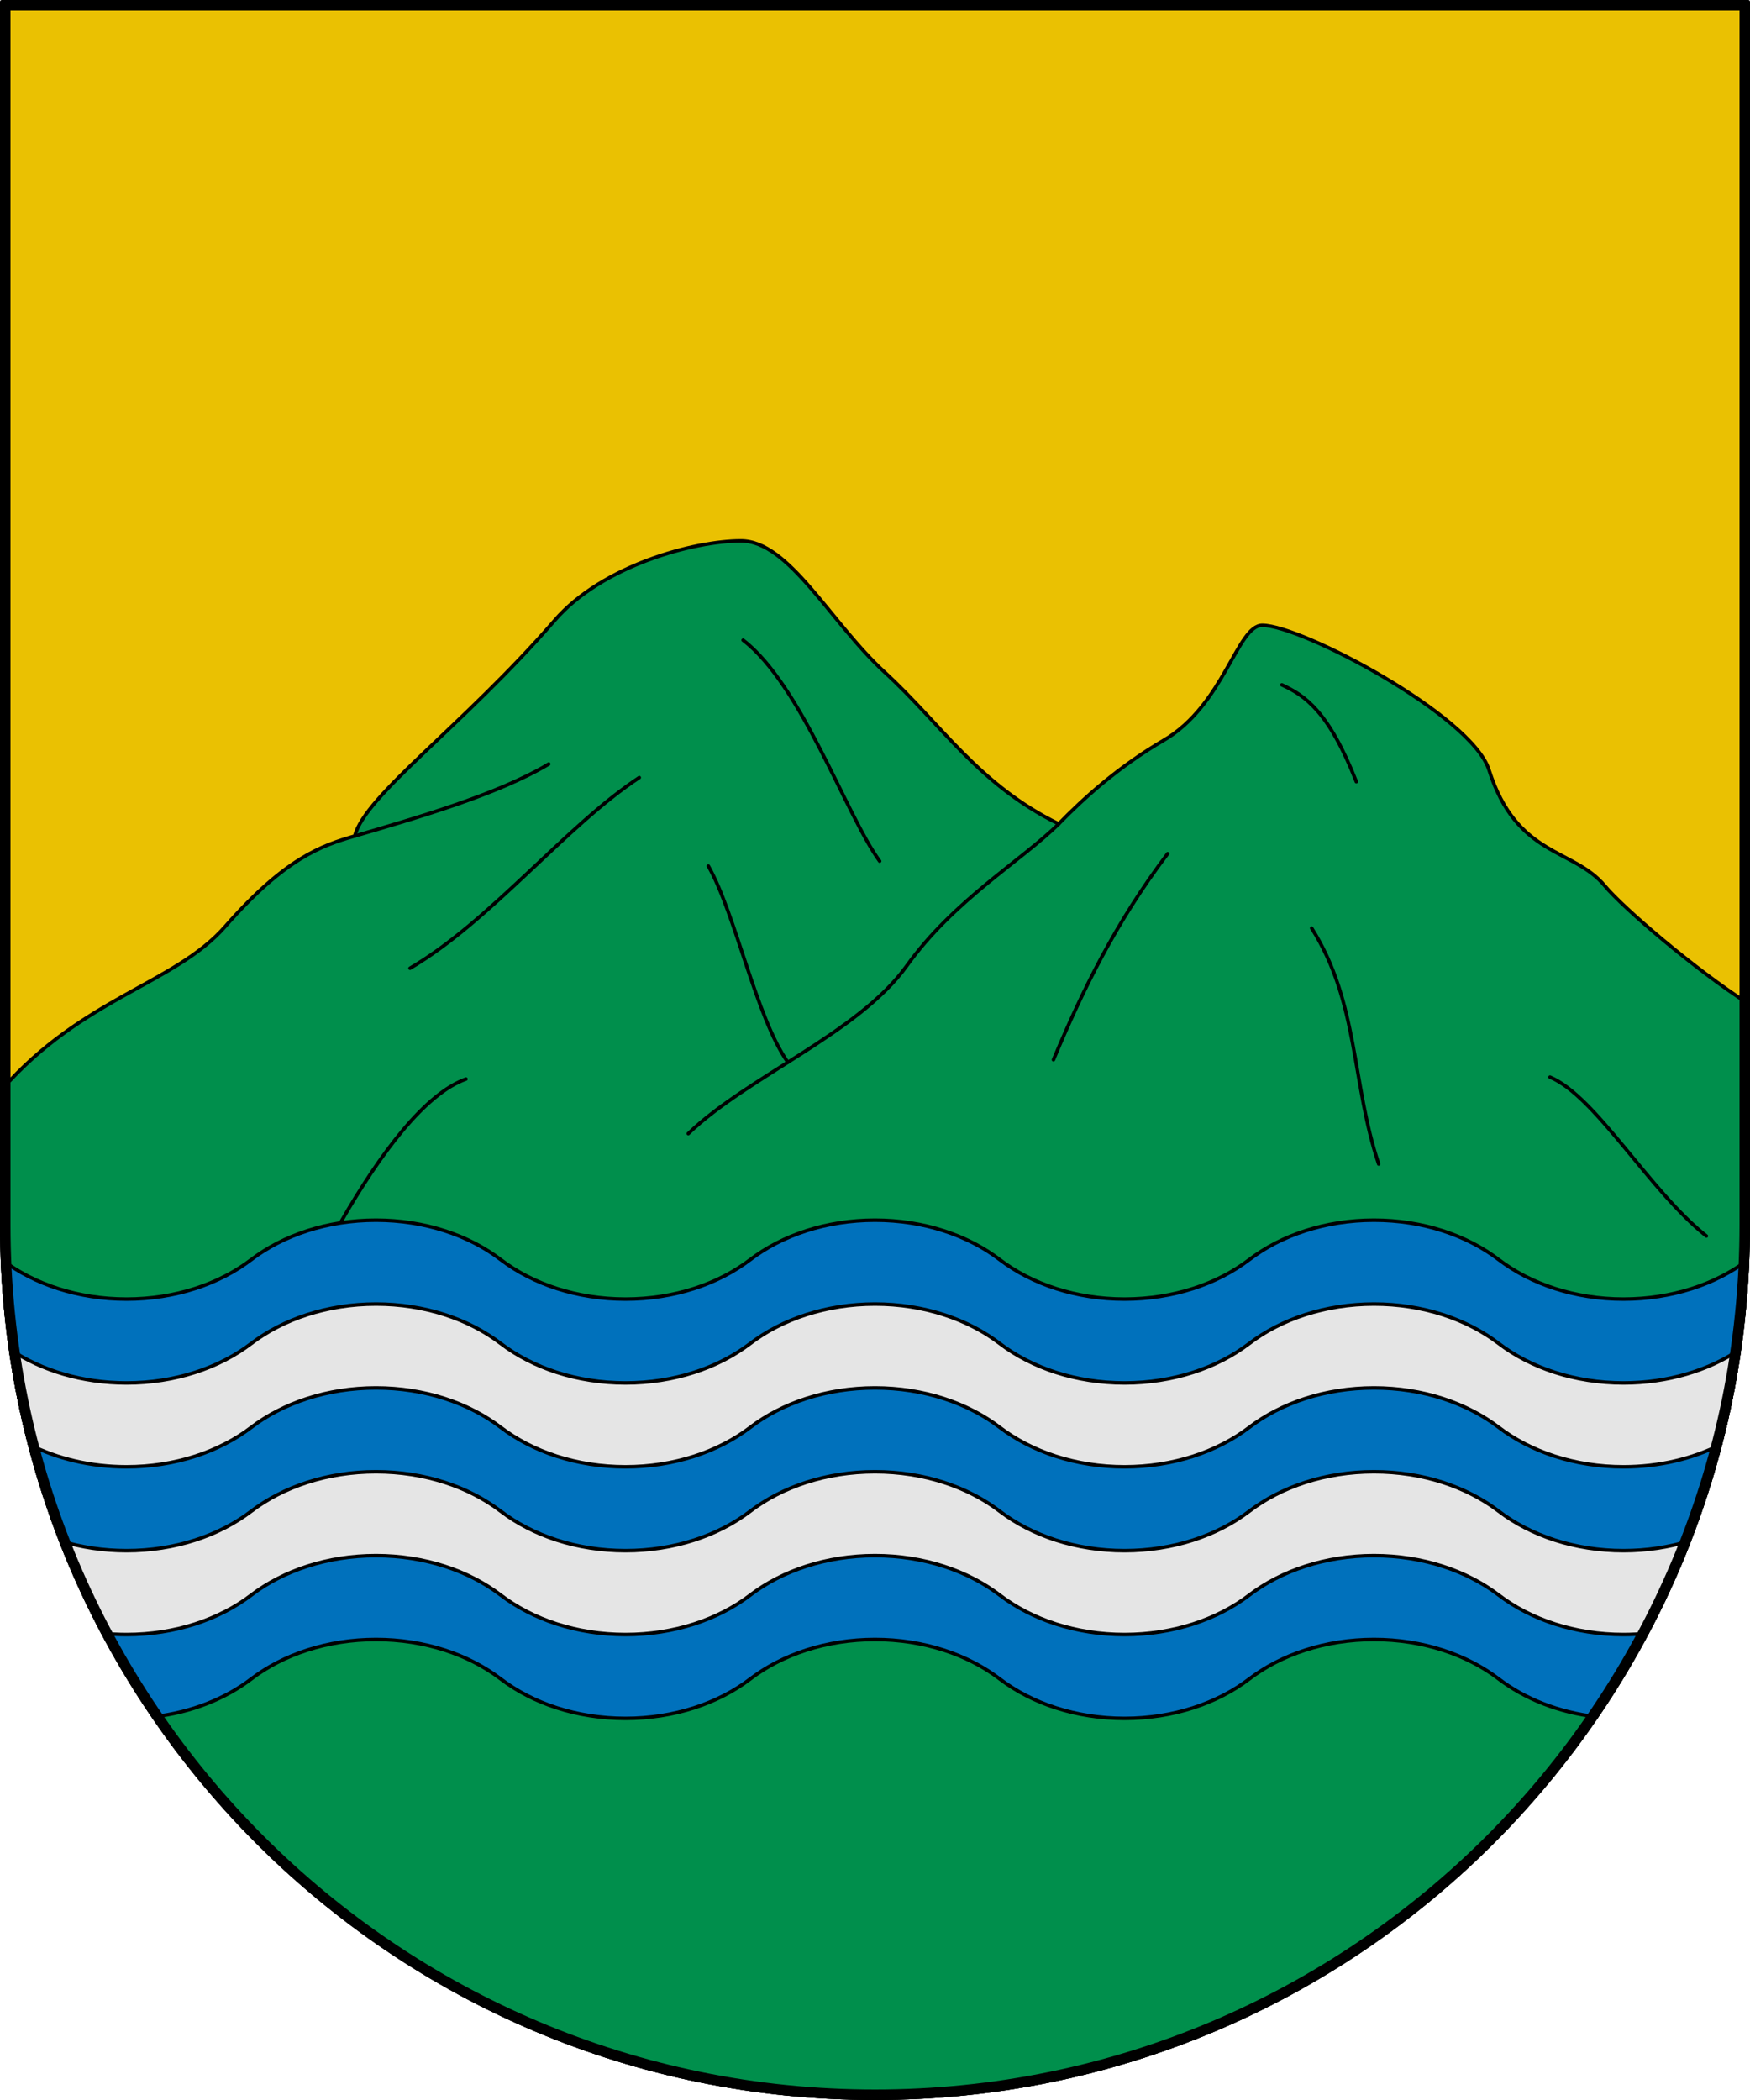
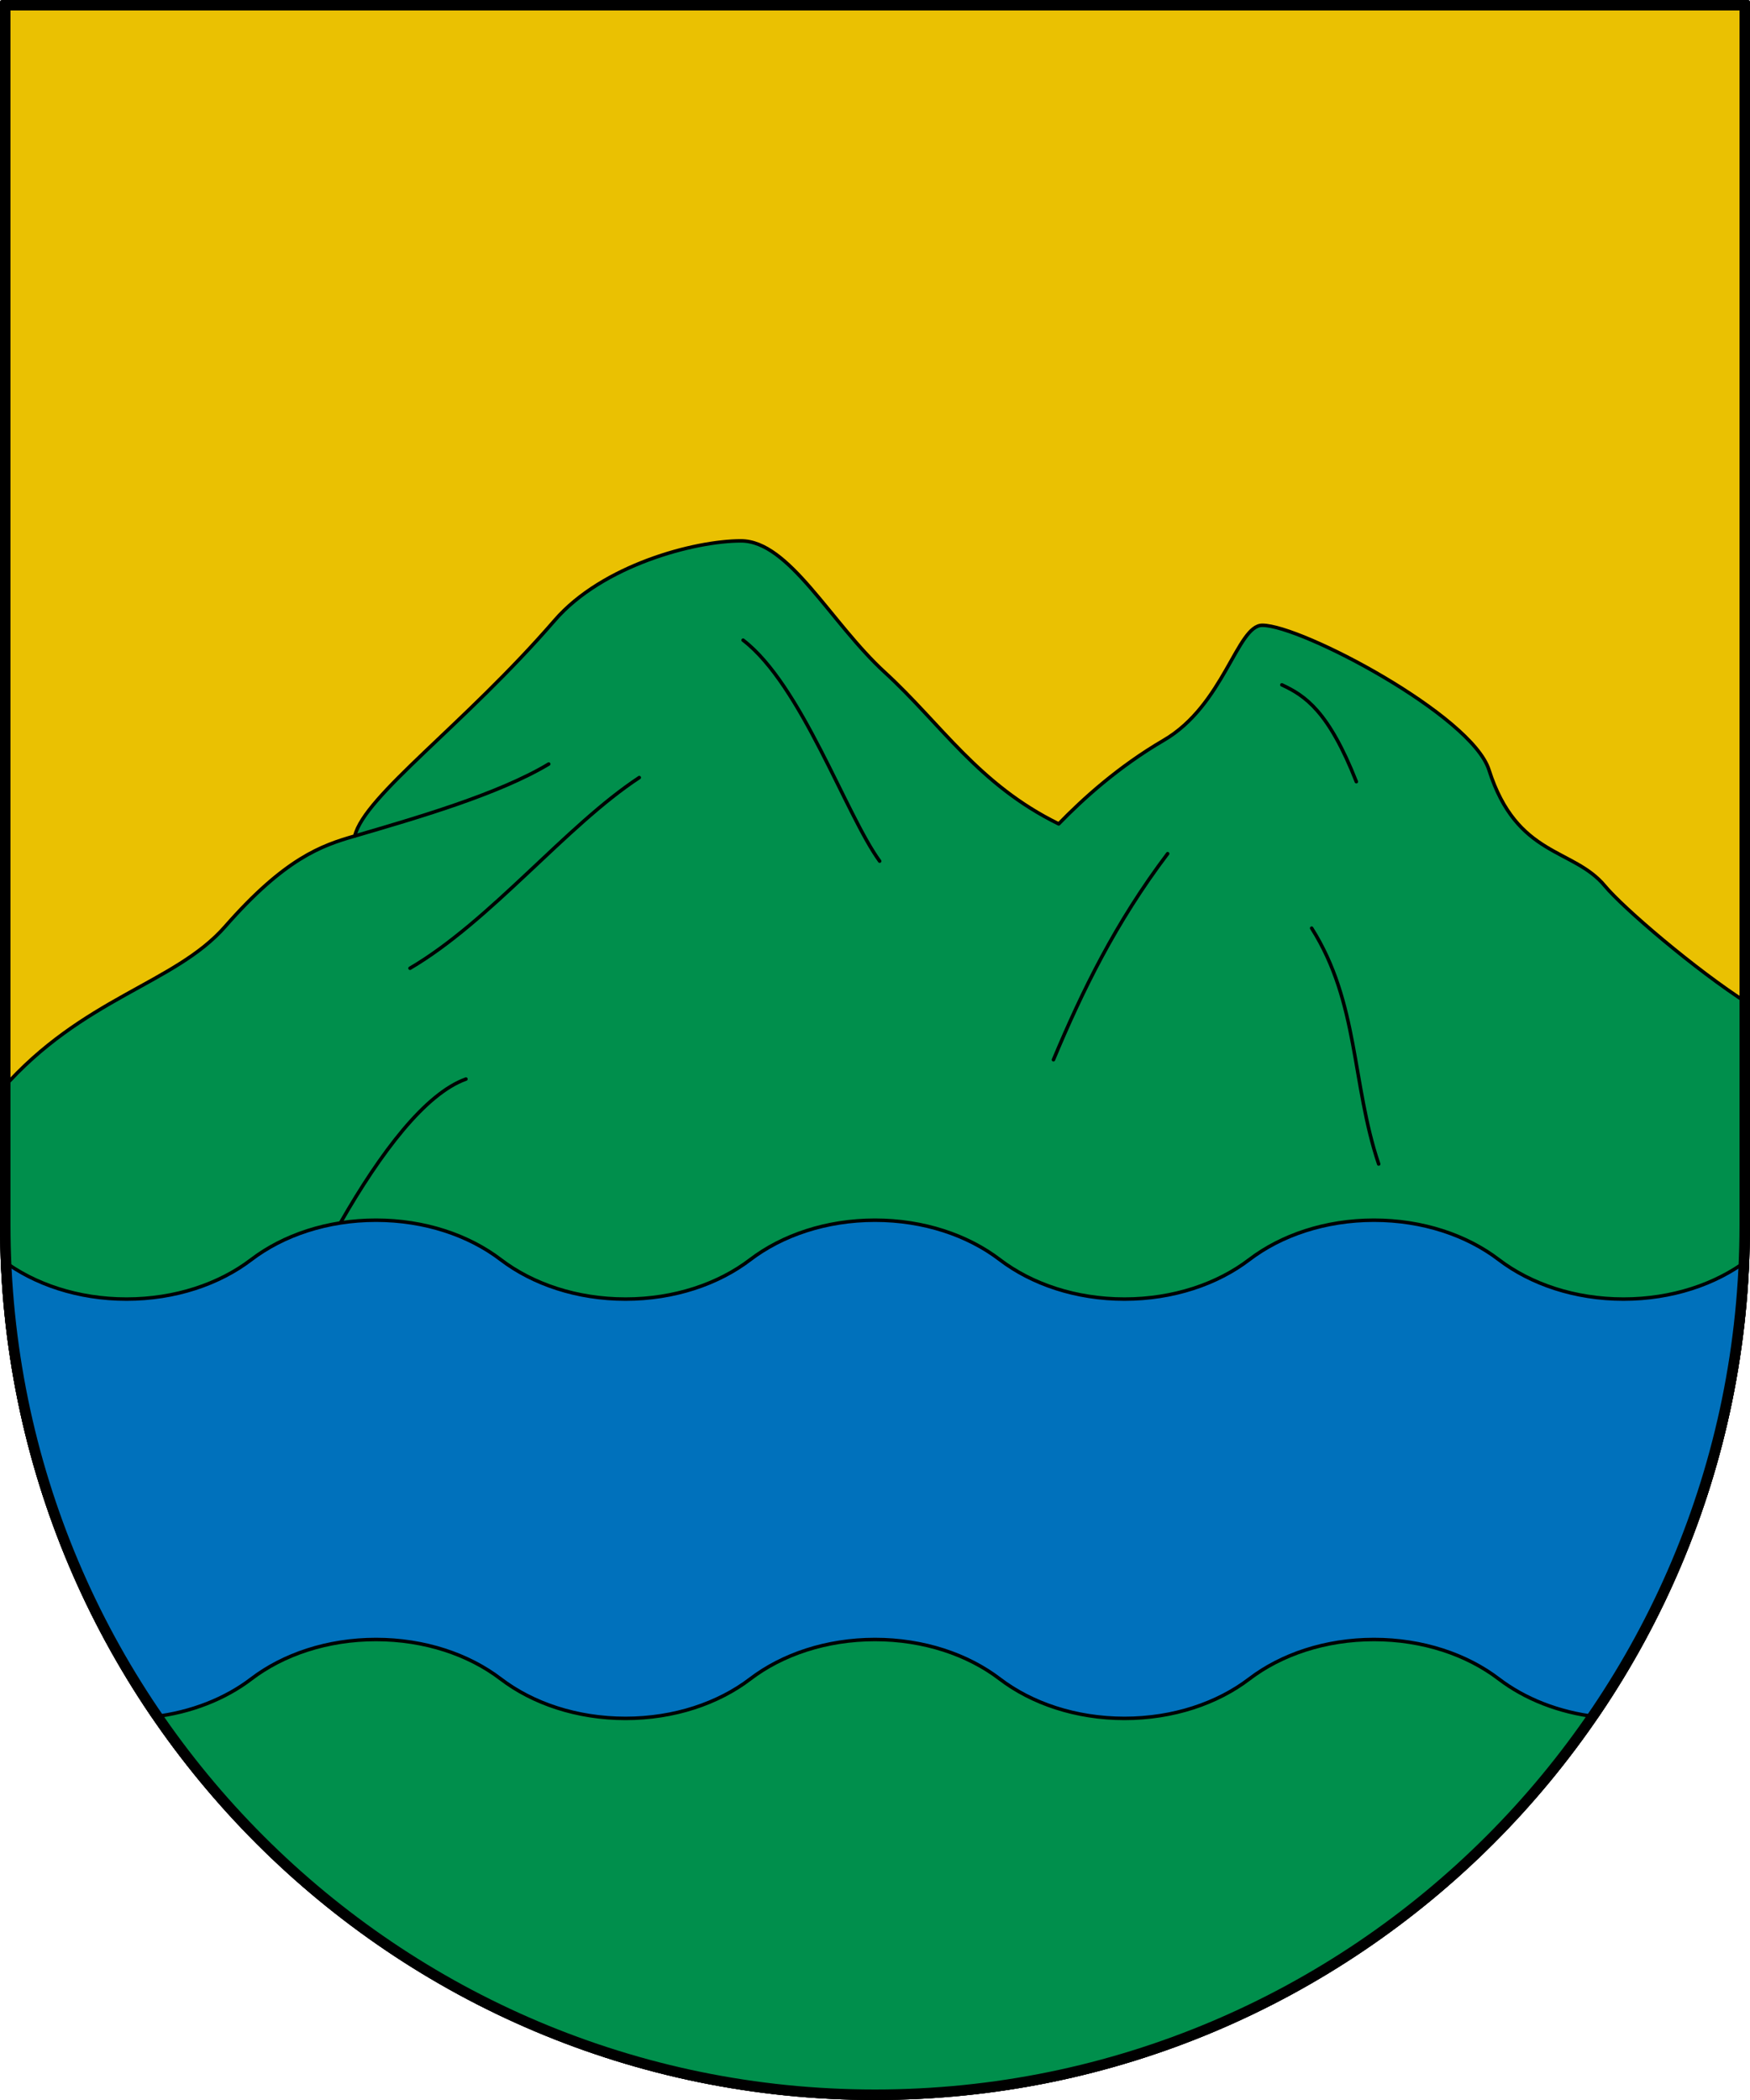
<svg xmlns="http://www.w3.org/2000/svg" viewBox="0 0 500 600">
  <path d="m.5.5v349.5c0 137.724 111.776 249.5 249.5 249.5s249.5-111.776 249.5-249.5v-349.5z" fill="#eac102" stroke="#000" stroke-linecap="round" stroke-linejoin="round" />
  <g stroke="#000" stroke-linecap="round" stroke-linejoin="round" transform="translate(-70 -220)">
    <path d="m569.5 570c0 137.724-111.776 249.5-249.5 249.5s-249.5-111.776-249.5-249.5v-38.7c23.145-26.353 49.413-30.125 63.829-46.574 17.081-19.491 27.533-23.155 37.026-25.864 2.865-11.607 31.255-31.725 57.14-61.63 13.619-15.734 39.933-22.699 53.201-22.699 13.795 0 25.54 23.314 41.142 37.595 15.959 14.608 26.713 32.041 49.654 43.27 6.907-7.13 17.047-16.331 30.016-23.9 17.21-10.043 20.962-32.847 28.15-32.847 11.185 0 59.808 25.759 64.758 41.299 7.978 25.048 24.063 22.243 33.131 33.182 5.147 6.209 25.74 23.907 40.953 33.618z" fill="#008f4c" />
-     <path d="m372.491 455.398c-10.723 10.604-29.968 21.773-43.397 40.526-13.769 19.23-45.417 31.582-62.44 47.956" fill="none" />
    <path d="m171.355 458.862c17.71-5.195 40.95-11.883 55.425-20.565" fill="none" />
    <path d="m282.318 402.907c16.676 12.785 29.301 49.747 39.014 63.132" fill="none" />
-     <path d="m272.387 467.457c7.767 13.678 13.63 43.186 22.699 56.038" fill="none" />
    <path d="m252.648 442.164c-21.005 13.81-42.461 40.962-65.503 54.477" fill="none" />
    <path d="m203.13 528.303c-11.572 4.136-24.314 20.888-35.822 41.009" fill="none" />
    <path d="m403.616 463.91c-14.842 19.625-24.421 39.25-32.63 58.875" fill="none" />
    <path d="m436.246 415.675c6.62 3.069 13.345 7.501 21.28 27.664" fill="none" />
    <path d="m444.758 485.19c13.474 21.281 11.425 44.396 19.152 67.388" fill="none" />
-     <path d="m512.855 527.751c13.146 5.504 28.434 32.575 44.689 45.398" fill="none" />
  </g>
  <g stroke="#000" stroke-linecap="round" stroke-linejoin="round" transform="translate(-70 -220)">
    <path d="m177.43 568.627c-13.921 0-26.523 4.308-35.645 11.273s-21.723 11.271-35.643 11.271c-13.811 0-26.32-4.242-35.424-11.111 1.918 48.268 17.56 93.023 43.143 130.463 10.83-1.27 20.522-5.172 27.924-10.824 9.121-6.966 21.723-11.271 35.645-11.271 13.921 0 26.519 4.306 35.641 11.271s21.724 11.273 35.645 11.273c13.92 0 26.521-4.308 35.643-11.273s21.723-11.271 35.643-11.271c13.919 0 26.522 4.306 35.643 11.271s21.724 11.273 35.643 11.273c13.92 0 26.523-4.308 35.645-11.273s21.721-11.271 35.641-11.271 26.523 4.306 35.645 11.271c7.401 5.653 17.094 9.554 27.924 10.824 25.582-37.44 41.224-82.195 43.143-130.463-9.104 6.87-21.613 11.111-35.424 11.111-13.92 0-26.522-4.306-35.643-11.271s-21.724-11.273-35.645-11.273-26.519 4.308-35.641 11.273-21.725 11.271-35.645 11.271-26.522-4.306-35.643-11.271-21.724-11.273-35.643-11.273c-13.92 0-26.521 4.308-35.643 11.273s-21.723 11.271-35.643 11.271c-13.921 0-26.523-4.306-35.645-11.271s-21.72-11.273-35.641-11.273z" fill="#0071bc" />
-     <path d="m177.43 592.588c-13.921 0-26.523 4.306-35.645 11.271s-21.723 11.273-35.643 11.273c-12.669 0-24.235-3.576-33.09-9.469 1.32 9.207 3.13 18.256 5.428 27.111 7.942 3.99 17.444 6.316 27.662 6.316 13.92 0 26.522-4.306 35.643-11.271s21.723-11.273 35.645-11.273 26.519 4.308 35.641 11.273 21.724 11.271 35.645 11.271 26.521-4.306 35.643-11.271 21.723-11.273 35.643-11.273 26.522 4.308 35.643 11.273 21.723 11.271 35.643 11.271 26.523-4.306 35.645-11.271 21.721-11.273 35.641-11.273 26.524 4.308 35.645 11.273 21.723 11.271 35.643 11.271c10.219 0 19.719-2.328 27.662-6.318 2.297-8.855 4.108-17.903 5.428-27.109-8.855 5.892-20.421 9.469-33.09 9.469-13.92 0-26.522-4.308-35.643-11.273s-21.724-11.271-35.645-11.271-26.519 4.306-35.641 11.271-21.725 11.273-35.645 11.273-26.522-4.308-35.643-11.273-21.723-11.271-35.643-11.271-26.521 4.306-35.643 11.271-21.722 11.273-35.643 11.273-26.523-4.308-35.645-11.273-21.72-11.271-35.641-11.271z" fill="#e5e5e5" />
-     <path d="m177.43 640.508c-13.921 0-26.523 4.306-35.645 11.271s-21.723 11.273-35.643 11.273c-6.638 0-12.97-.99-18.773-2.769 3.523 9.063 7.564 17.866 12.08 26.381 2.192.222 4.422.348 6.693.348 13.92 0 26.522-4.306 35.643-11.271s21.723-11.273 35.645-11.273c13.921 0 26.519 4.308 35.641 11.273s21.724 11.271 35.645 11.271c13.92 0 26.521-4.306 35.643-11.271s21.723-11.273 35.643-11.273c13.919 0 26.522 4.308 35.643 11.273s21.724 11.271 35.643 11.271c13.92 0 26.523-4.306 35.645-11.271s21.721-11.273 35.641-11.273 26.523 4.308 35.645 11.273c9.121 6.966 21.723 11.271 35.643 11.271 2.271 0 4.502-.126 6.693-.348 4.516-8.515 8.557-17.318 12.08-26.381-5.804 1.78-12.136 2.769-18.773 2.769-13.92 0-26.522-4.308-35.643-11.273-9.121-6.966-21.724-11.271-35.645-11.271s-26.519 4.306-35.641 11.271-21.724 11.273-35.645 11.273c-13.919 0-26.522-4.308-35.643-11.273s-21.724-11.271-35.643-11.271c-13.92 0-26.521 4.306-35.643 11.271s-21.723 11.273-35.643 11.273c-13.921 0-26.523-4.308-35.645-11.273s-21.72-11.271-35.641-11.271z" fill="#e5e5e5" />
  </g>
  <path d="m1.5 1.5v348.5c0 137.172 111.328 248.5 248.5 248.5s248.5-111.328 248.5-248.5v-348.5z" fill="none" stroke="#000" stroke-linecap="round" stroke-linejoin="round" stroke-width="3" />
</svg>